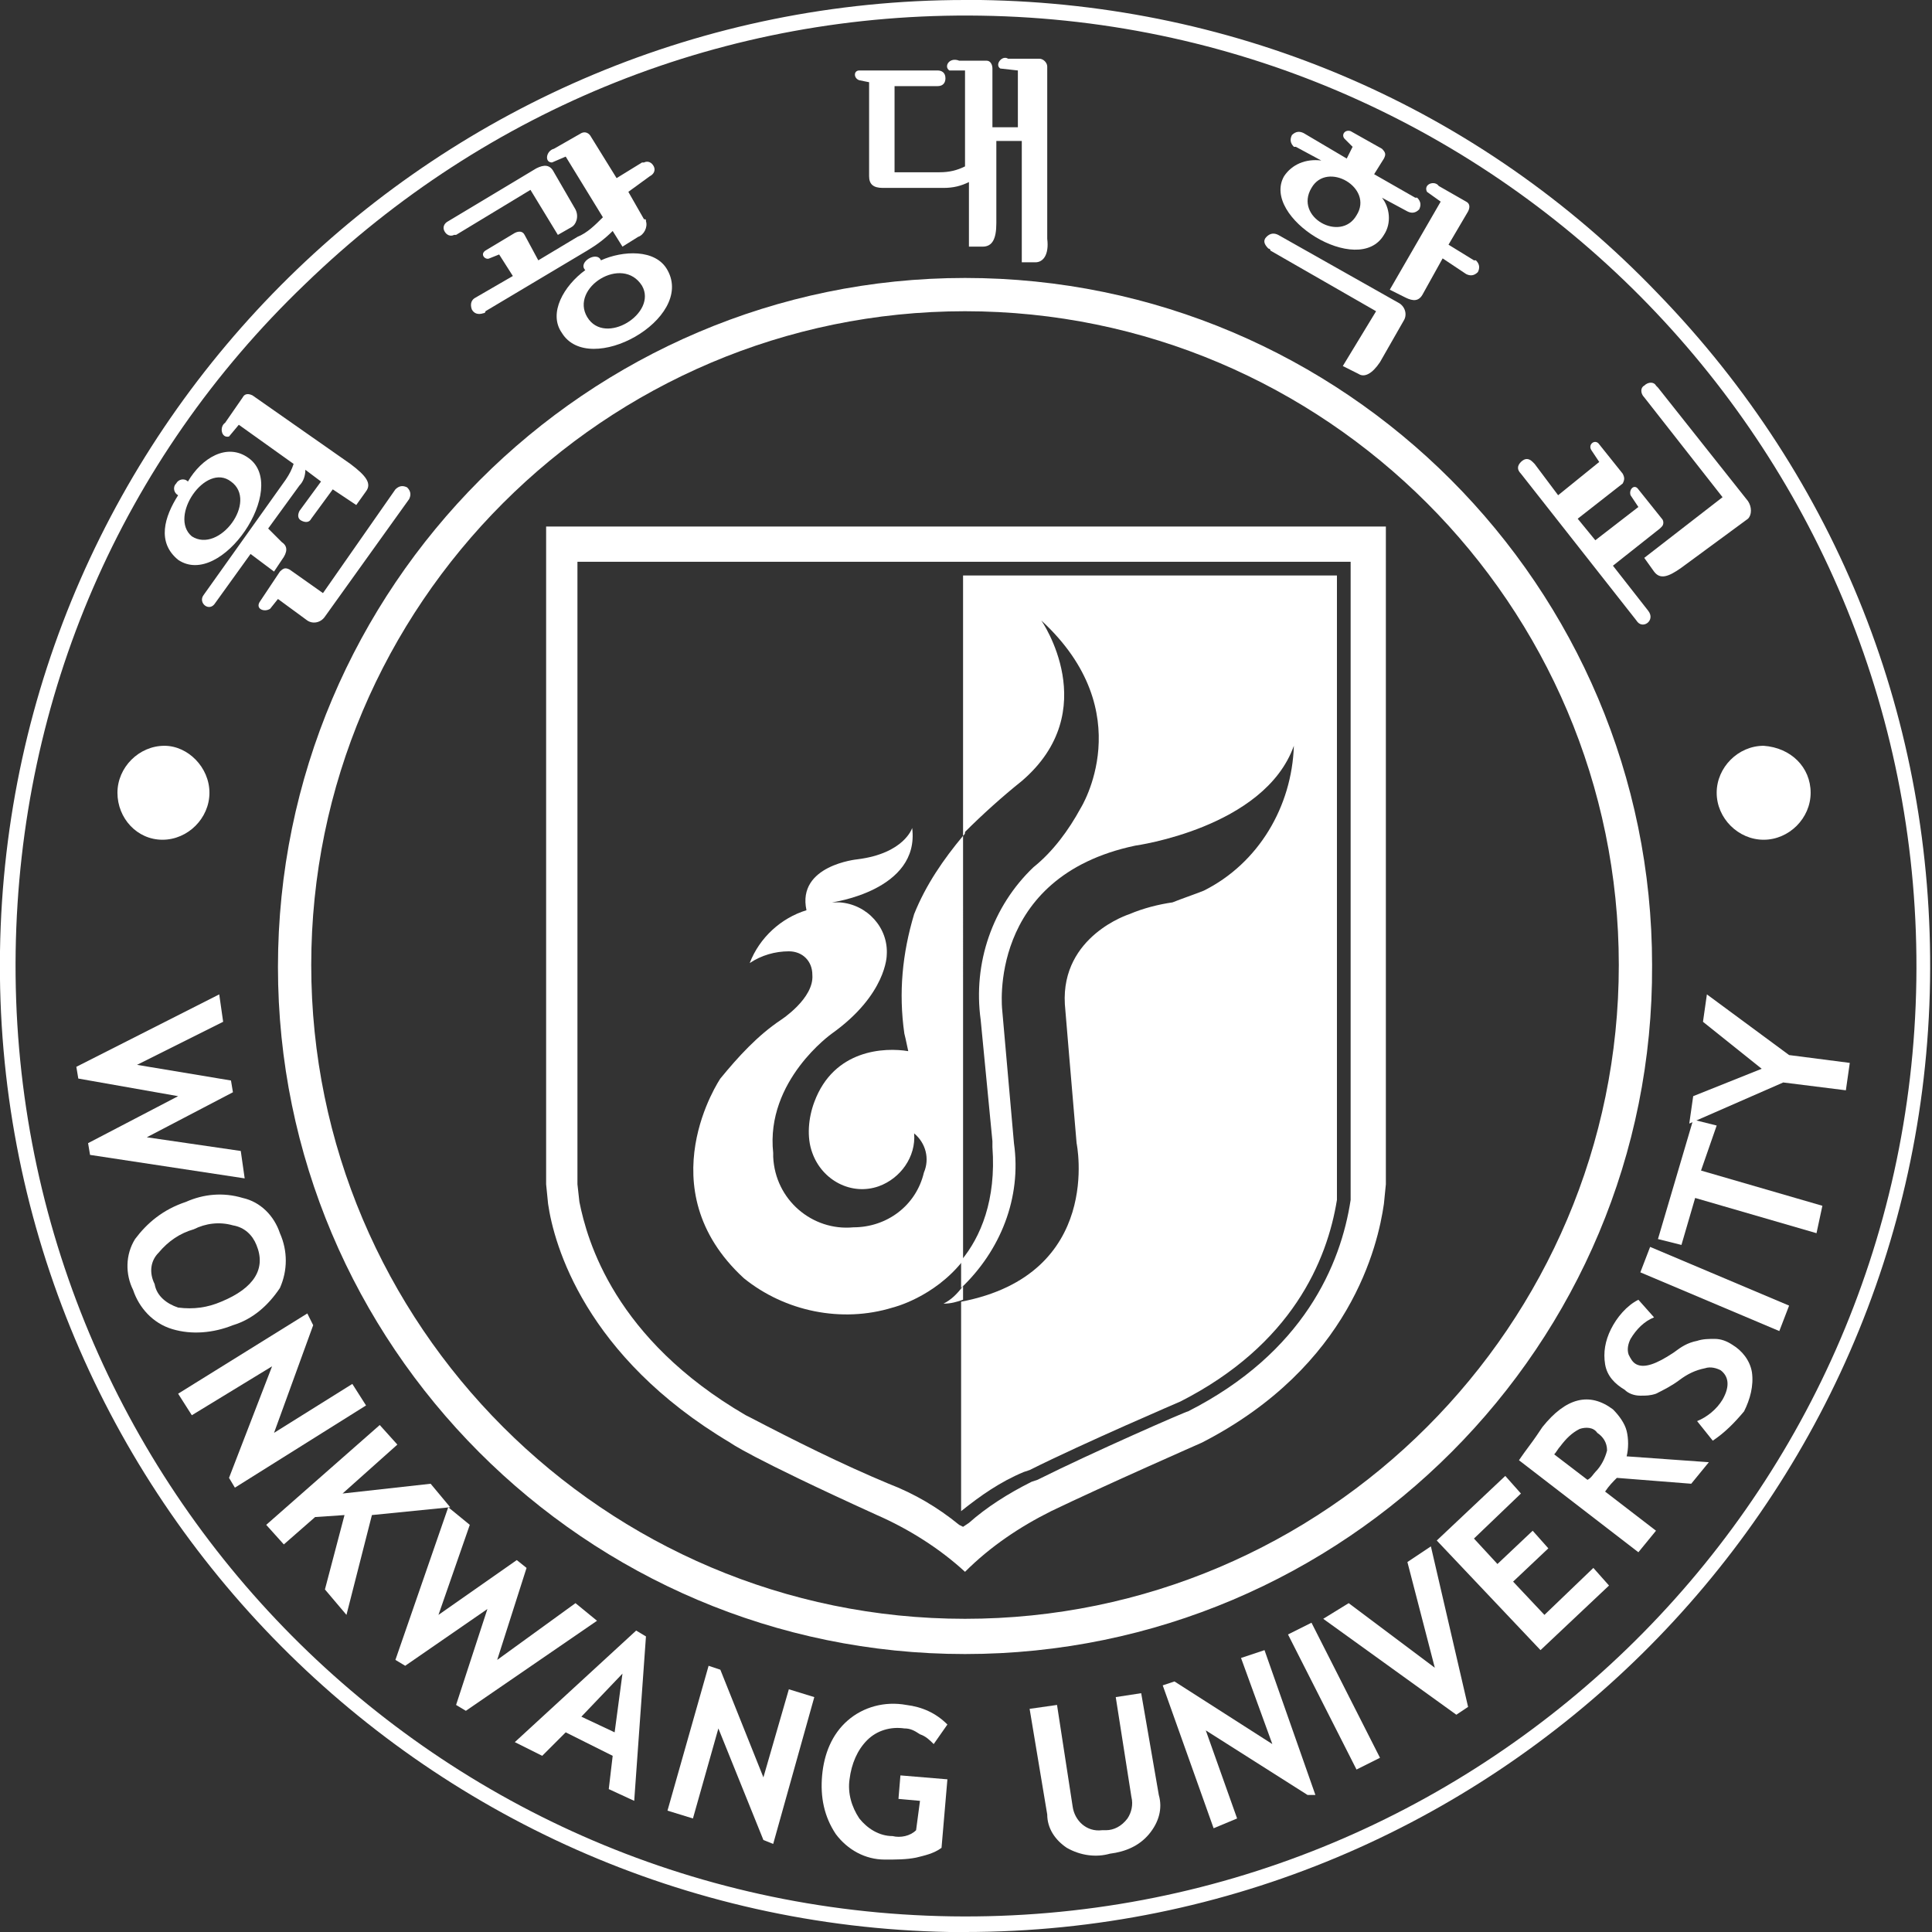
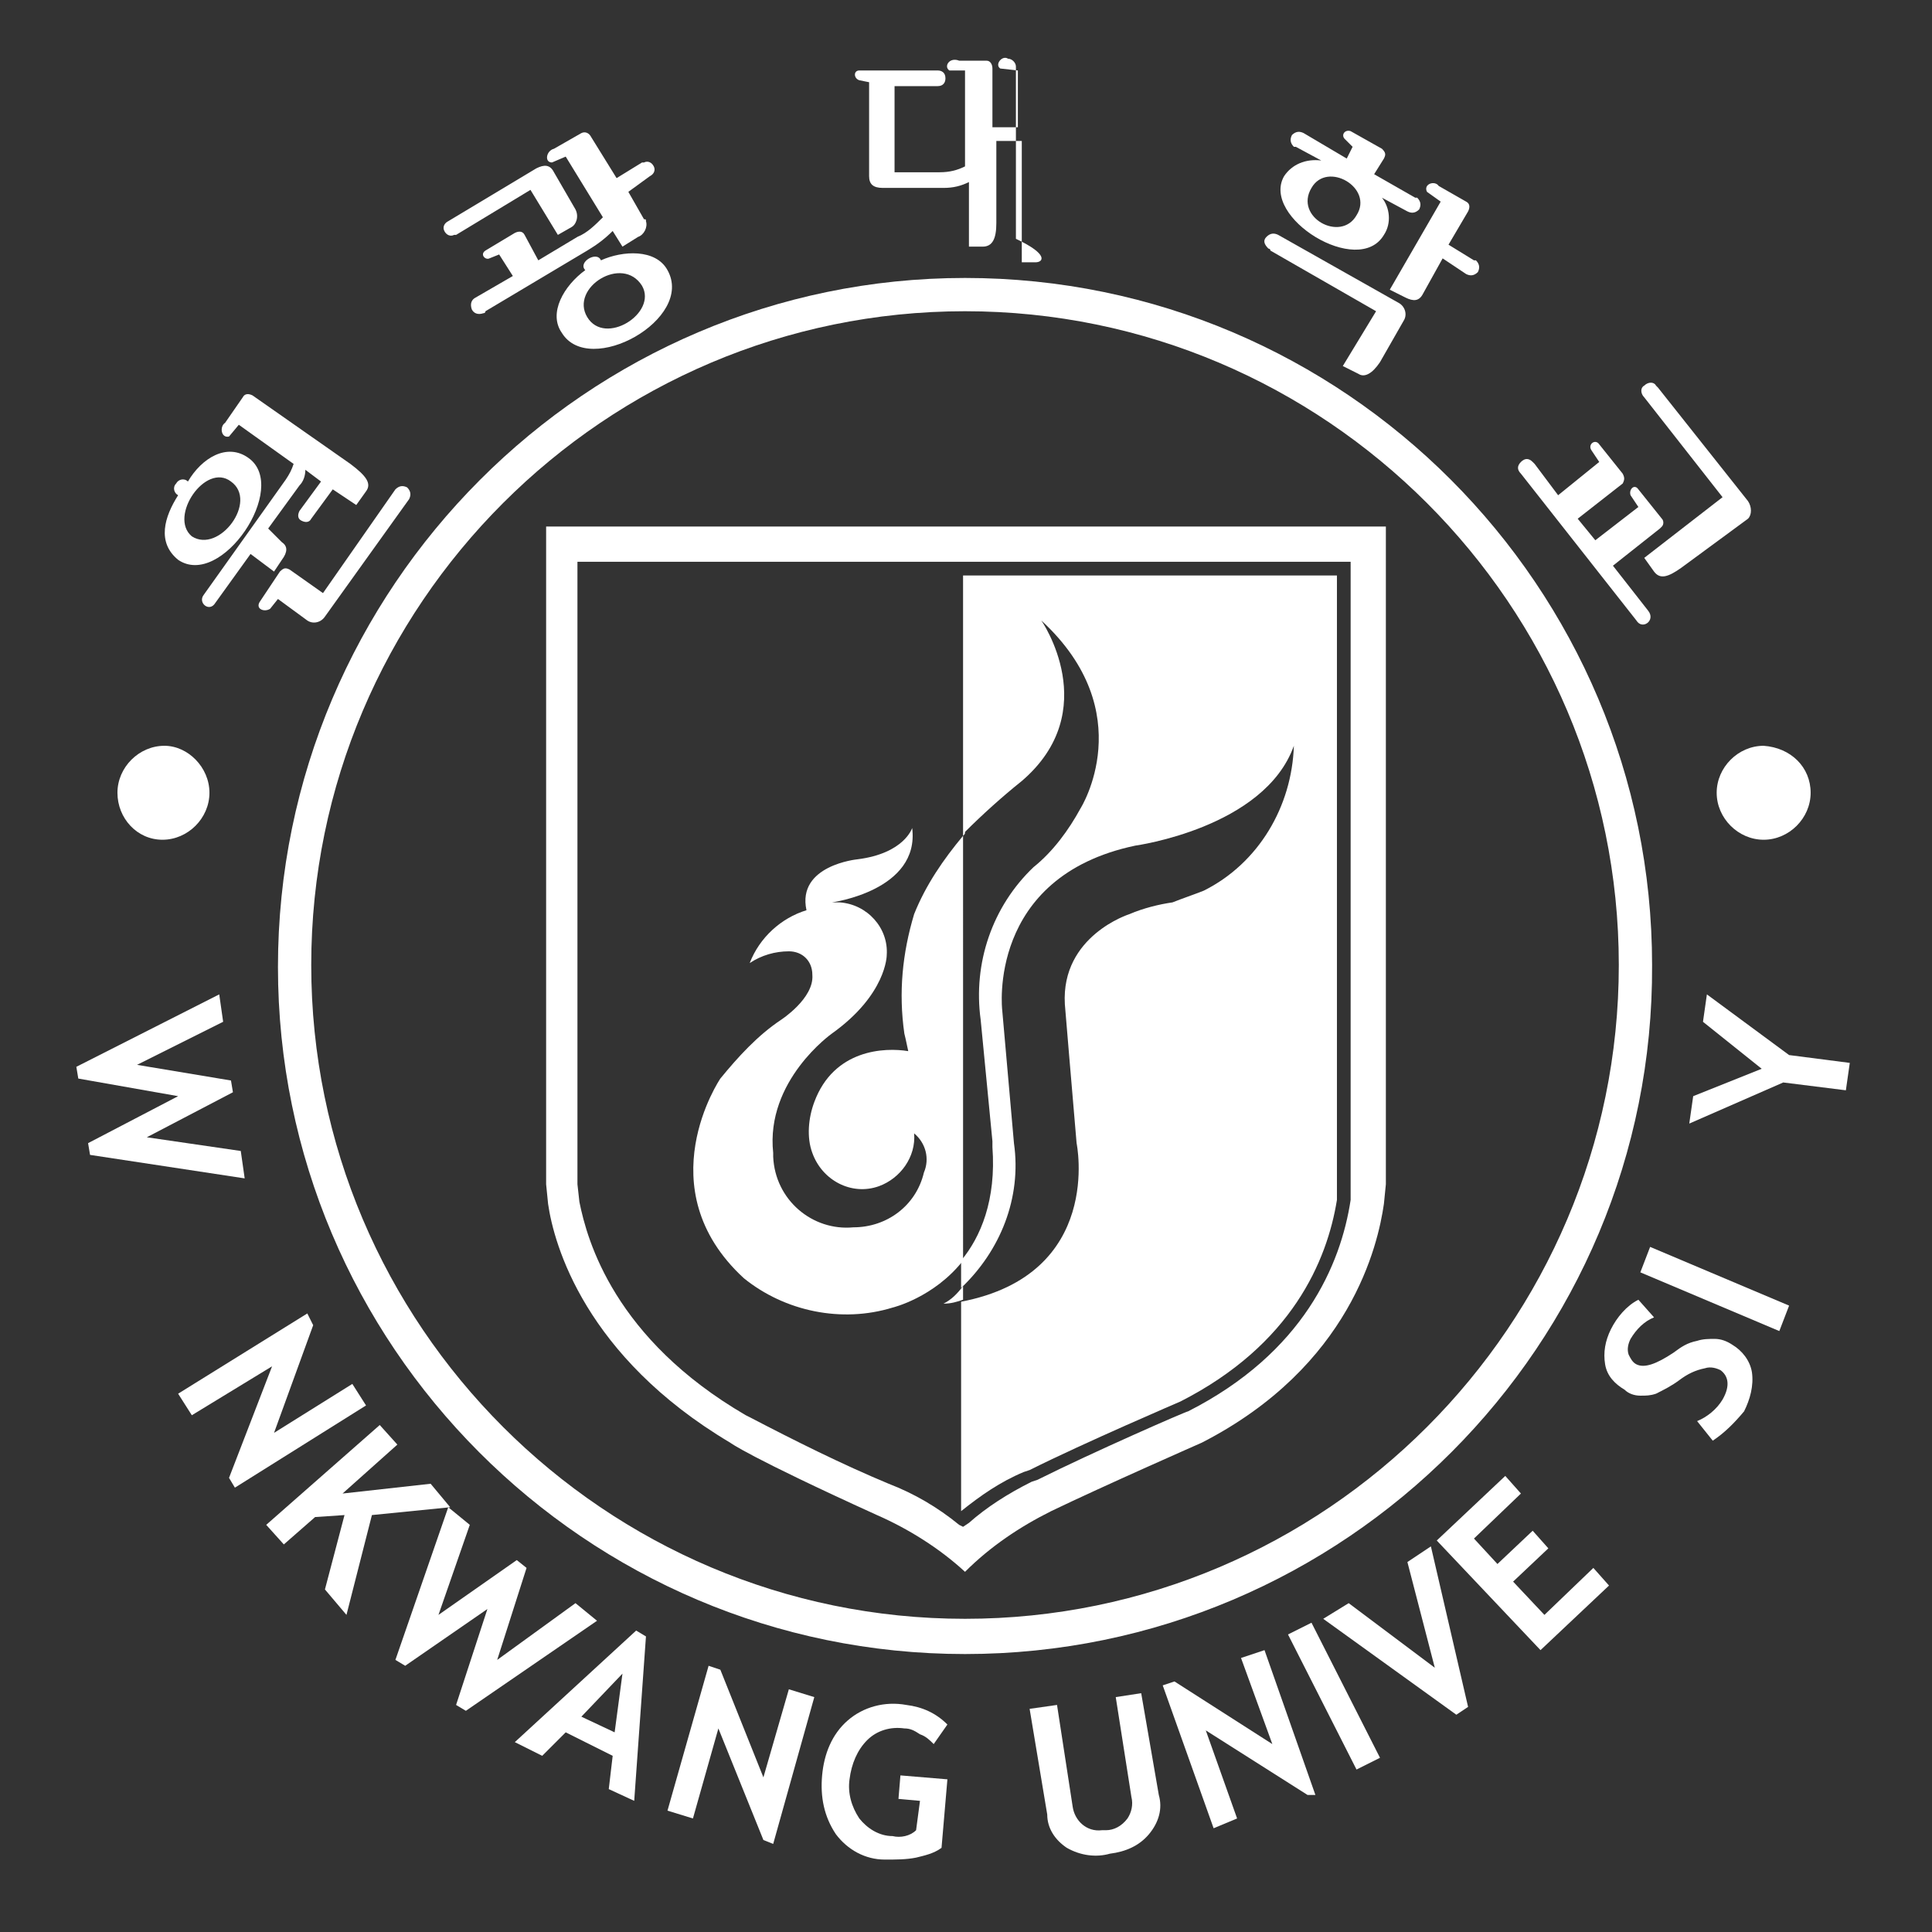
<svg xmlns="http://www.w3.org/2000/svg" id="레이어_1" x="0px" y="0px" viewBox="0 0 98.7 98.7" style="enable-background:new 0 0 98.7 98.7;" xml:space="preserve">
  <rect x="0" y="0" width="98.7" height="98.7" fill="#333333" stroke="none" />
  <style type="text/css">
	.st0{fill:#FFFFFF;}
</style>
  <title>자산 1</title>
  <g>
    <path class="st0" d="M4.6,59l-0.1-0.6L9.1,56L4,55.1l-0.1-0.6l7.3-3.7l0.2,1.4l-4.4,2.2l4.8,0.8l0.1,0.6l-4.4,2.3l4.8,0.7l0.2,1.4   L4.6,59z" />
-     <path class="st0" d="M11.9,62.6c0.6,0.1,1,0.5,1.2,1c0.5,1.2-0.1,2.2-1.8,2.9c-0.7,0.3-1.4,0.4-2.2,0.3c-0.6-0.2-1.1-0.6-1.2-1.2   C7.6,65,7.7,64.4,8.1,64c0.5-0.6,1.1-1,1.8-1.2C10.5,62.5,11.2,62.4,11.9,62.6z M6.9,63.3c-0.5,0.8-0.5,1.8-0.1,2.6   c0.3,0.9,1,1.7,2,2c1,0.3,2.1,0.2,3.1-0.2c1-0.3,1.8-1,2.4-1.9c0.4-0.9,0.4-1.9,0-2.8c-0.3-0.9-1-1.6-1.9-1.8c-1-0.3-2-0.2-2.9,0.2   C8.3,61.8,7.5,62.5,6.9,63.3z" />
    <path class="st0" d="M11.7,75.5l2.2-5.7l-4.1,2.5l-0.7-1.1l6.6-4.1l0.3,0.6l-2,5.5l4-2.5l0.7,1.1L12,76L11.7,75.5z" />
    <path class="st0" d="M16.6,81.2l1-3.8l-1.5,0.1l-1.6,1.4l-0.9-1l5.8-5.1l0.9,1l-2.8,2.5l4.5-0.5l1,1.2L19,77.4l-1.3,5.1L16.6,81.2z   " />
    <path class="st0" d="M23.8,87.4l-0.5-0.3l1.6-4.9l-4.2,2.9l-0.5-0.3l2.7-7.8l1.1,0.9l-1.6,4.6l4-2.8l0.5,0.4l-1.5,4.7l4-2.9   l1.1,0.9L23.8,87.4z" />
    <path class="st0" d="M31.4,88.5l-1.7-0.8l2.1-2.2L31.4,88.5z M32.4,92l0.6-8.4l-0.5-0.3L26.3,89l1.4,0.7l1.2-1.2l2.4,1.2l-0.2,1.7   L32.4,92z" />
    <path class="st0" d="M39,94l-2.3-5.7l-1.3,4.6l-1.3-0.4l2.1-7.4l0.6,0.2l2.2,5.5l1.3-4.5l1.3,0.4l-2.1,7.5L39,94z" />
    <path class="st0" d="M48.4,88.1l-0.7,1c-0.2-0.2-0.4-0.4-0.7-0.5c-0.3-0.2-0.5-0.3-0.8-0.3c-0.7-0.1-1.4,0.1-1.9,0.6   c-0.5,0.5-0.8,1.2-0.9,2c-0.1,0.7,0.1,1.4,0.5,2c0.4,0.5,1,0.9,1.7,0.9c0.4,0.1,0.9,0,1.2-0.3L47,92l-1.1-0.1l0.1-1.2l2.4,0.2   l-0.3,3.5c-0.4,0.3-0.9,0.4-1.3,0.5c-0.5,0.1-1,0.1-1.6,0.1c-1,0-1.9-0.5-2.5-1.3c-0.6-0.9-0.8-1.9-0.7-3c0.1-1.1,0.5-2.1,1.3-2.8   c0.8-0.7,1.9-1,3-0.8C47.1,87.2,47.8,87.5,48.4,88.1z" />
    <path class="st0" d="M52.6,87.3l1.4-0.2l0.8,5.2c0.1,0.7,0.7,1.3,1.5,1.2c0.1,0,0.1,0,0.2,0c0.4,0,0.8-0.2,1.1-0.6   c0.2-0.3,0.3-0.7,0.2-1.1l-0.8-5.1l1.3-0.2l0.9,5.2c0.2,0.7,0,1.4-0.5,2c-0.5,0.6-1.2,0.9-2,1c-0.7,0.2-1.5,0.1-2.2-0.3   c-0.6-0.4-1-1-1-1.7L52.6,87.3z" />
    <path class="st0" d="M66.8,91.7l-5.2-3.3l1.6,4.5L62,93.4l-2.6-7.3l0.6-0.2l5,3.2l-1.6-4.4l1.2-0.4l2.6,7.4L66.8,91.7z" />
    <path class="st0" d="M69.3,90.4l-3.5-6.9l1.2-0.6l3.5,6.9L69.3,90.4z" />
    <path class="st0" d="M75,87.2l-0.6,0.4l-6.8-4.9l1.3-0.8l4.4,3.3l-1.4-5.4l1.2-0.8L75,87.2z" />
    <path class="st0" d="M75.3,78.6l1.2,1.3l1.8-1.7l0.8,0.9l-1.8,1.7l1.6,1.7l2.5-2.4l0.8,0.9l-3.5,3.3l-5.3-5.6l3.5-3.3l0.8,0.9   L75.3,78.6z" />
-     <path class="st0" d="M79.7,73.9c0.3-0.4,0.6-0.7,1-0.9c0.3-0.1,0.7-0.1,0.9,0.2c0.3,0.2,0.5,0.5,0.5,0.9c-0.1,0.4-0.3,0.8-0.6,1.1   c-0.1,0.1-0.2,0.3-0.4,0.4l-1.7-1.3C79.5,74.2,79.6,74,79.7,73.9z M87.3,74.7l-4.2-0.3c0.1-0.4,0.1-0.9,0-1.3   c-0.1-0.4-0.4-0.8-0.7-1.1c-1.2-0.9-2.4-0.6-3.6,0.9c-0.2,0.3-0.4,0.6-0.7,1c-0.3,0.4-0.5,0.7-0.5,0.7l6.1,4.7l0.9-1.1l-2.6-2   c0.2-0.3,0.4-0.5,0.6-0.7l3.8,0.3L87.3,74.7z" />
    <path class="st0" d="M87.5,73.6l-0.8-1c0.5-0.2,1-0.6,1.3-1.1c0.4-0.7,0.3-1.2-0.1-1.5c-0.2-0.1-0.5-0.2-0.8-0.1   c-0.5,0.1-0.9,0.3-1.3,0.6c-0.4,0.3-0.8,0.5-1.2,0.7c-0.3,0.1-0.5,0.1-0.8,0.1c-0.3,0-0.6-0.1-0.8-0.3c-0.5-0.3-0.9-0.7-1-1.3   c-0.1-0.6,0-1.2,0.3-1.8c0.3-0.6,0.8-1.2,1.4-1.5l0.8,0.9c-0.5,0.2-0.9,0.6-1.2,1.1c-0.1,0.2-0.2,0.5-0.1,0.8   c0.1,0.2,0.2,0.4,0.4,0.5c0.4,0.2,1,0,1.9-0.6c0.4-0.3,0.7-0.5,1.2-0.6c0.3-0.1,0.6-0.1,0.9-0.1c0.3,0,0.6,0.1,0.9,0.3   c0.5,0.3,0.9,0.8,1,1.4c0.1,0.7-0.1,1.4-0.4,2C88.6,72.7,88.1,73.2,87.5,73.6z" />
    <path class="st0" d="M90.9,68l-7.1-3l0.5-1.3l7.1,3L90.9,68z" />
-     <path class="st0" d="M86.9,59.8l6.2,1.8L92.8,63l-6.2-1.8l-0.7,2.4l-1.2-0.3l1.8-6.1l1.2,0.3L86.9,59.8z" />
    <path class="st0" d="M91.4,53.9l3.1,0.4l-0.2,1.4l-3.2-0.4l-4.8,2.1l0.2-1.4l3.5-1.4L87,52.2l0.2-1.4L91.4,53.9z" />
    <path class="st0" d="M49.3,84.5L49.3,84.5c-19.4,0-35.1-15.8-35.1-35.1C14.2,30,30,14.2,49.3,14.2c19.4,0,35.1,15.8,35.1,35.1   C84.5,68.7,68.7,84.5,49.3,84.5z M49.3,15.9c-18.4,0-33.4,15-33.4,33.4c0,18.4,15,33.4,33.4,33.4c18.4,0,33.4-15,33.4-33.4   C82.7,30.9,67.7,15.9,49.3,15.9z" />
-     <path class="st0" d="M49.3,98.7c-0.3,0-0.5,0-0.8,0C21.4,98.2-0.4,75.8,0,48.6l0,0C0.4,21.6,22.5,0,49.3,0c0.3,0,0.5,0,0.8,0   c13.2,0.2,25.5,5.5,34.6,15c9.2,9.5,14.1,21.9,13.9,35.1C98.2,77,76.2,98.7,49.3,98.7z M0.4,48.6l0.4,0   c-0.4,26.8,21,48.9,47.8,49.3c26.8,0.4,48.9-21,49.3-47.8c0.4-26.8-21-48.9-47.8-49.3c-13-0.2-25.2,4.7-34.5,13.7   C6.2,23.5,1,35.6,0.8,48.6L0.4,48.6z" />
    <path class="st0" d="M10.7,40.5c0,1.3-1.1,2.4-2.4,2.4S6,41.8,6,40.5c0-1.3,1.1-2.4,2.4-2.4c0,0,0,0,0,0   C9.6,38.1,10.7,39.2,10.7,40.5z" />
    <path class="st0" d="M92.5,40.5c0,1.3-1.1,2.4-2.4,2.4c-1.3,0-2.4-1.1-2.4-2.4c0-1.3,1.1-2.4,2.4-2.4c0,0,0,0,0,0   C91.5,38.2,92.5,39.2,92.5,40.5z" />
    <path class="st0" d="M11.8,24.6c1.4,1-0.6,3.7-2,2.8C8.6,26.4,10.5,23.6,11.8,24.6z M12.7,23.4c-1.1-0.8-2.4,0-3.1,1.2   c-0.2-0.2-0.5-0.1-0.6,0.1c-0.2,0.2-0.1,0.5,0.1,0.6c0,0,0,0,0,0c-0.7,1.1-1.1,2.4,0,3.3C11.3,30.1,14.8,24.9,12.7,23.4L12.7,23.4z    M17.9,23.7l-5-3.5c-0.2-0.1-0.4-0.1-0.5,0.1l-0.9,1.3c-0.3,0.2-0.2,0.8,0.2,0.7l0.5-0.6l2.8,2c-0.1,0.3-0.2,0.5-0.4,0.8l-4.2,5.9   c-0.3,0.4,0.3,0.9,0.6,0.4l1.8-2.5l1.2,0.9l0.4-0.6c0.3-0.4,0.3-0.7,0-0.9L13.7,27l1.6-2.2c0.2-0.2,0.3-0.5,0.3-0.8l0.8,0.6   l-1.1,1.5c-0.1,0.2-0.1,0.4,0.1,0.5c0.2,0.1,0.4,0.1,0.5-0.1c0,0,0,0,0,0L17,25l1.2,0.8l0.5-0.7C19,24.7,18.7,24.3,17.9,23.7z    M20.9,25.5c0.1-0.2,0.1-0.4-0.1-0.6c-0.2-0.1-0.4-0.1-0.6,0.1c0,0,0,0,0,0l-3.7,5.3l-1.7-1.2c-0.2-0.1-0.3-0.1-0.5,0.1l-1,1.5   c-0.3,0.4,0.2,0.6,0.5,0.4l0.4-0.5l1.5,1.1c0.3,0.2,0.7,0.1,0.9-0.2c0,0,0,0,0,0L20.9,25.5z" />
    <path class="st0" d="M32.8,14.6c0.8,1.4-1.9,3.1-2.8,1.6C29.1,14.7,31.8,13,32.8,14.6z M33.2,9c0.2-0.1,0.3-0.3,0.2-0.5   c-0.1-0.2-0.3-0.3-0.5-0.2c0,0-0.1,0-0.1,0l-1.3,0.8L30.2,7c-0.1-0.2-0.3-0.3-0.5-0.2l-1.4,0.8c-0.4,0.1-0.5,0.7-0.1,0.7L28.9,8   l1.9,3.1c-0.4,0.4-0.8,0.8-1.3,1l-2,1.2L26.8,12c-0.1-0.2-0.3-0.2-0.5-0.1l-1.5,0.9c-0.3,0.2,0,0.5,0.2,0.4l0.5-0.2l0.7,1.1   l-1.9,1.1c-0.2,0.1-0.3,0.3-0.2,0.6c0.1,0.2,0.3,0.3,0.6,0.2c0,0,0.1,0,0.1-0.1l5.2-3.1c0.5-0.3,0.9-0.6,1.3-1l0.5,0.8l0.8-0.5   c0.3-0.1,0.5-0.5,0.4-0.8c0-0.1,0-0.1-0.1-0.1l-0.8-1.4L33.2,9z M29.4,10.7l-1.1-1.9c-0.2-0.4-0.5-0.4-0.9-0.2l-4.5,2.7   c-0.2,0.1-0.3,0.3-0.2,0.5c0.1,0.2,0.3,0.3,0.5,0.2c0,0,0.1,0,0.1,0l3.8-2.3l1.4,2.3l0.7-0.4C29.4,11.5,29.6,11.1,29.4,10.7   C29.4,10.8,29.4,10.7,29.4,10.7z M34.1,13.8c-0.6-1.1-2.3-1-3.4-0.5c-0.2-0.5-1.2,0.1-0.8,0.5C28.8,14.6,28,16,28.7,17   C30.1,19.3,35.5,16.3,34.1,13.8z" />
-     <path class="st0" d="M52.9,13.4h-0.7V7.2h-1.3v4.2c0,0.8-0.2,1.2-0.7,1.2h-0.7V9.3c-0.4,0.2-0.8,0.3-1.3,0.3h-3.1   c-0.5,0-0.7-0.2-0.7-0.6V4.2l-0.5-0.1c-0.3-0.1-0.3-0.5,0-0.5h4c0.2,0,0.4,0.1,0.4,0.4c0,0.2-0.1,0.4-0.4,0.4c0,0,0,0-0.1,0h-2.1   v4.4h2.3c0.5,0,0.9-0.1,1.3-0.3V3.6l-0.8,0c-0.3-0.2,0-0.7,0.5-0.5h1.4c0.2,0,0.3,0.2,0.3,0.4v3h1.3V3.6l-0.9-0.1   c-0.3-0.2,0.1-0.7,0.4-0.5h1.6c0.2,0,0.4,0.2,0.4,0.4v8.8C53.6,13,53.3,13.4,52.9,13.4z" />
+     <path class="st0" d="M52.9,13.4h-0.7V7.2h-1.3v4.2c0,0.8-0.2,1.2-0.7,1.2h-0.7V9.3c-0.4,0.2-0.8,0.3-1.3,0.3h-3.1   c-0.5,0-0.7-0.2-0.7-0.6V4.2l-0.5-0.1c-0.3-0.1-0.3-0.5,0-0.5h4c0.2,0,0.4,0.1,0.4,0.4c0,0.2-0.1,0.4-0.4,0.4c0,0,0,0-0.1,0h-2.1   v4.4h2.3c0.5,0,0.9-0.1,1.3-0.3V3.6l-0.8,0c-0.3-0.2,0-0.7,0.5-0.5h1.4c0.2,0,0.3,0.2,0.3,0.4v3h1.3V3.6l-0.9-0.1   c-0.3-0.2,0.1-0.7,0.4-0.5c0.2,0,0.4,0.2,0.4,0.4v8.8C53.6,13,53.3,13.4,52.9,13.4z" />
    <path class="st0" d="M69.3,11c-0.8,1.4-3.2,0.1-2.3-1.4C67.8,8.2,70.2,9.6,69.3,11z M74.9,14c0.2,0.1,0.4,0.1,0.6-0.1   c0.1-0.2,0.1-0.4-0.1-0.6c0,0,0,0-0.1,0L74,12.5l1-1.7c0.1-0.2,0.1-0.4-0.1-0.5l-1.4-0.8c-0.2-0.3-0.8-0.1-0.6,0.3l0.7,0.5   l-2.6,4.5l0.8,0.4c0.4,0.2,0.7,0.2,0.9-0.2l1-1.8L74.9,14z M71.9,10.8c0.2,0.1,0.4,0.1,0.6-0.1c0.1-0.2,0.1-0.4-0.1-0.6   c0,0-0.1,0-0.1,0l-2.1-1.2l0.5-0.8c0.1-0.2,0.1-0.3-0.1-0.5l-1.6-0.9c-0.3-0.1-0.5,0.2-0.3,0.4l0.4,0.4l-0.3,0.6l-2.2-1.3   c-0.2-0.1-0.4-0.1-0.6,0.1c-0.1,0.2-0.1,0.4,0.1,0.6c0,0,0.1,0,0.1,0l1.3,0.7C66.7,8.1,66,8.4,65.6,9c-1.2,2.1,3.8,5.2,5.1,3   c0.4-0.6,0.3-1.4-0.1-1.9L71.9,10.8z M70.5,18.5l1.2-2.1c0.2-0.3,0.1-0.7-0.2-0.9c0,0,0,0,0,0L65.3,12c-0.2-0.1-0.4-0.1-0.6,0.1   s-0.1,0.4,0.1,0.6c0,0,0.1,0,0.1,0.1l5.4,3.1l-1.7,2.8l0.8,0.4C69.7,19.3,70.1,19.1,70.5,18.5z" />
    <path class="st0" d="M84.5,29.2l-0.5-0.7l4-3.1l-4-5.1c-0.2-0.2-0.2-0.5,0-0.6c0.2-0.2,0.5-0.2,0.6,0c0,0,0.1,0.1,0.1,0.1l4.6,5.8   c0.2,0.3,0.2,0.7,0,0.9c0,0,0,0,0,0L85.9,29C85.2,29.5,84.8,29.6,84.5,29.2z M77.7,24.2c-0.2-0.2-0.2-0.4,0-0.6   c0.2-0.2,0.4-0.2,0.6,0c0,0,0,0,0.1,0.1l1.2,1.6l2.1-1.7L81.3,23c-0.2-0.3,0.2-0.6,0.4-0.3l1.2,1.5c0.1,0.2,0.1,0.3,0,0.5l-2.3,1.8   l0.9,1.1l2.2-1.7l-0.4-0.6c-0.1-0.3,0.2-0.6,0.4-0.3l1.2,1.5c0.1,0.1,0.1,0.3,0,0.4c0,0,0,0-0.1,0.1l-2.4,1.9l1.8,2.3   c0.4,0.5-0.3,1-0.6,0.5L77.7,24.2z" />
    <path class="st0" d="M59.3,58.7c0.5,6.2-6.1,7.2-6.1,7.2c3.7-2.3,3.1-7,3.1-7l-0.6-7.2c0,0-0.6-3.5,4.2-4.3c0,0,4.3-0.8,5.5-3.8   c0,0,0.2,5-3.9,5.9c0,0-3,0.8-2.7,3.3L59.3,58.7z" />
    <g>
      <path class="st0" d="M46.7,46.7c-0.6,2-0.8,4-0.5,6.1c0,0,0.1,0.4,0.2,0.9c-1.2-0.2-3.8-0.1-4.8,2.6c-0.3,0.8-0.4,1.8-0.1,2.6    c0.5,1.4,2,2.2,3.4,1.7c1.1-0.4,1.9-1.5,1.8-2.7c0.6,0.5,0.8,1.3,0.5,2c-0.4,1.7-1.9,2.8-3.6,2.8c-2.1,0.2-4-1.4-4.1-3.6    c0-0.1,0-0.1,0-0.2c-0.4-3.7,3-6.1,3-6.1c2.8-2,2.8-4,2.8-4c0.1-1.4-1-2.6-2.4-2.7c-0.1,0-0.3,0-0.4,0c0,0,4.5-0.6,4.1-3.8    c0,0-0.4,1.3-2.8,1.6c0,0-3.1,0.3-2.6,2.6c-1.3,0.4-2.4,1.4-2.9,2.7c0.6-0.4,1.3-0.6,2-0.6c0.7,0,1.2,0.5,1.2,1.2c0,0,0,0,0,0    c0.1,1.2-1.6,2.3-1.6,2.3c-1.2,0.8-2.2,1.9-3.1,3c0,0-3.8,5.6,1.2,10.2c2.1,1.7,5,2.3,7.6,1.5c0,0,2.1-0.5,3.6-2.4V42.7    C48.2,43.9,47.3,45.2,46.7,46.7z" />
      <path class="st0" d="M49.2,42.7c0.1-0.1,0.1-0.1,0.1-0.2c0.9-0.9,1.9-1.8,2.9-2.6c4.2-3.6,1-8.2,1-8.2c5.1,4.7,2,9.6,2,9.6    c-0.6,1.1-1.4,2.2-2.4,3c-2.1,2-3.1,4.9-2.7,7.8l0.6,6.2c0,0,0,0.1,0,0.1c0,0,0,0.1,0,0.1l0,0.1l0,0c0.2,2.7-0.6,4.6-1.6,5.8v1.4    c2-1.9,3.1-4.6,2.7-7.4l-0.6-6.8c0,0-0.8-6.8,6.8-8.4c0,0,6.6-0.9,8.1-5.1c-0.1,3.1-1.8,6-4.6,7.4c-0.5,0.2-1.1,0.4-1.6,0.6    c-0.7,0.1-1.5,0.3-2.2,0.6c0,0-3.5,1.1-3.3,4.6c0,0,0.4,4.8,0.6,7.1c0,0,1.4,6.7-5.9,8.1v10.7c1-0.8,2-1.5,3.2-2l0.3-0.1    c2.8-1.4,7.7-3.5,7.7-3.5c5.7-2.9,7.5-7.2,8-10.3c0-0.1,0-0.4,0-0.6l0-0.2l0-31.1H49.2V42.7z" />
      <path class="st0" d="M48.2,66.6c0.4,0,0.7-0.1,1-0.2v-0.7C48.9,66.1,48.6,66.4,48.2,66.6z" />
      <path class="st0" d="M27.9,26.9v33.6l0.1,1c0.3,2.1,1.9,7.8,9.3,12.2c0,0,0.9,0.7,7.5,3.7c1.6,0.7,3.2,1.7,4.5,2.9    c1.3-1.3,2.8-2.3,4.4-3.1c2.7-1.3,7.7-3.5,7.7-3.5c7.6-3.9,9-10.1,9.3-12.2l0.1-1V26.9H27.9z M69,60.7c0,0.2,0,0.5,0,0.6    c-0.5,3.3-2.4,7.8-8.3,10.8c-0.1,0-4.9,2.1-7.7,3.5l-0.3,0.1c-1.2,0.6-2.3,1.3-3.2,2.1L49.2,78L49,77.9c-1.1-0.9-2.3-1.6-3.6-2.1    c-2.4-1-4.8-2.2-7.1-3.4l-0.2-0.1c-6.7-3.9-8.1-8.9-8.5-10.9l-0.1-0.9l0-31.8H69L69,60.7z" />
    </g>
  </g>
</svg>